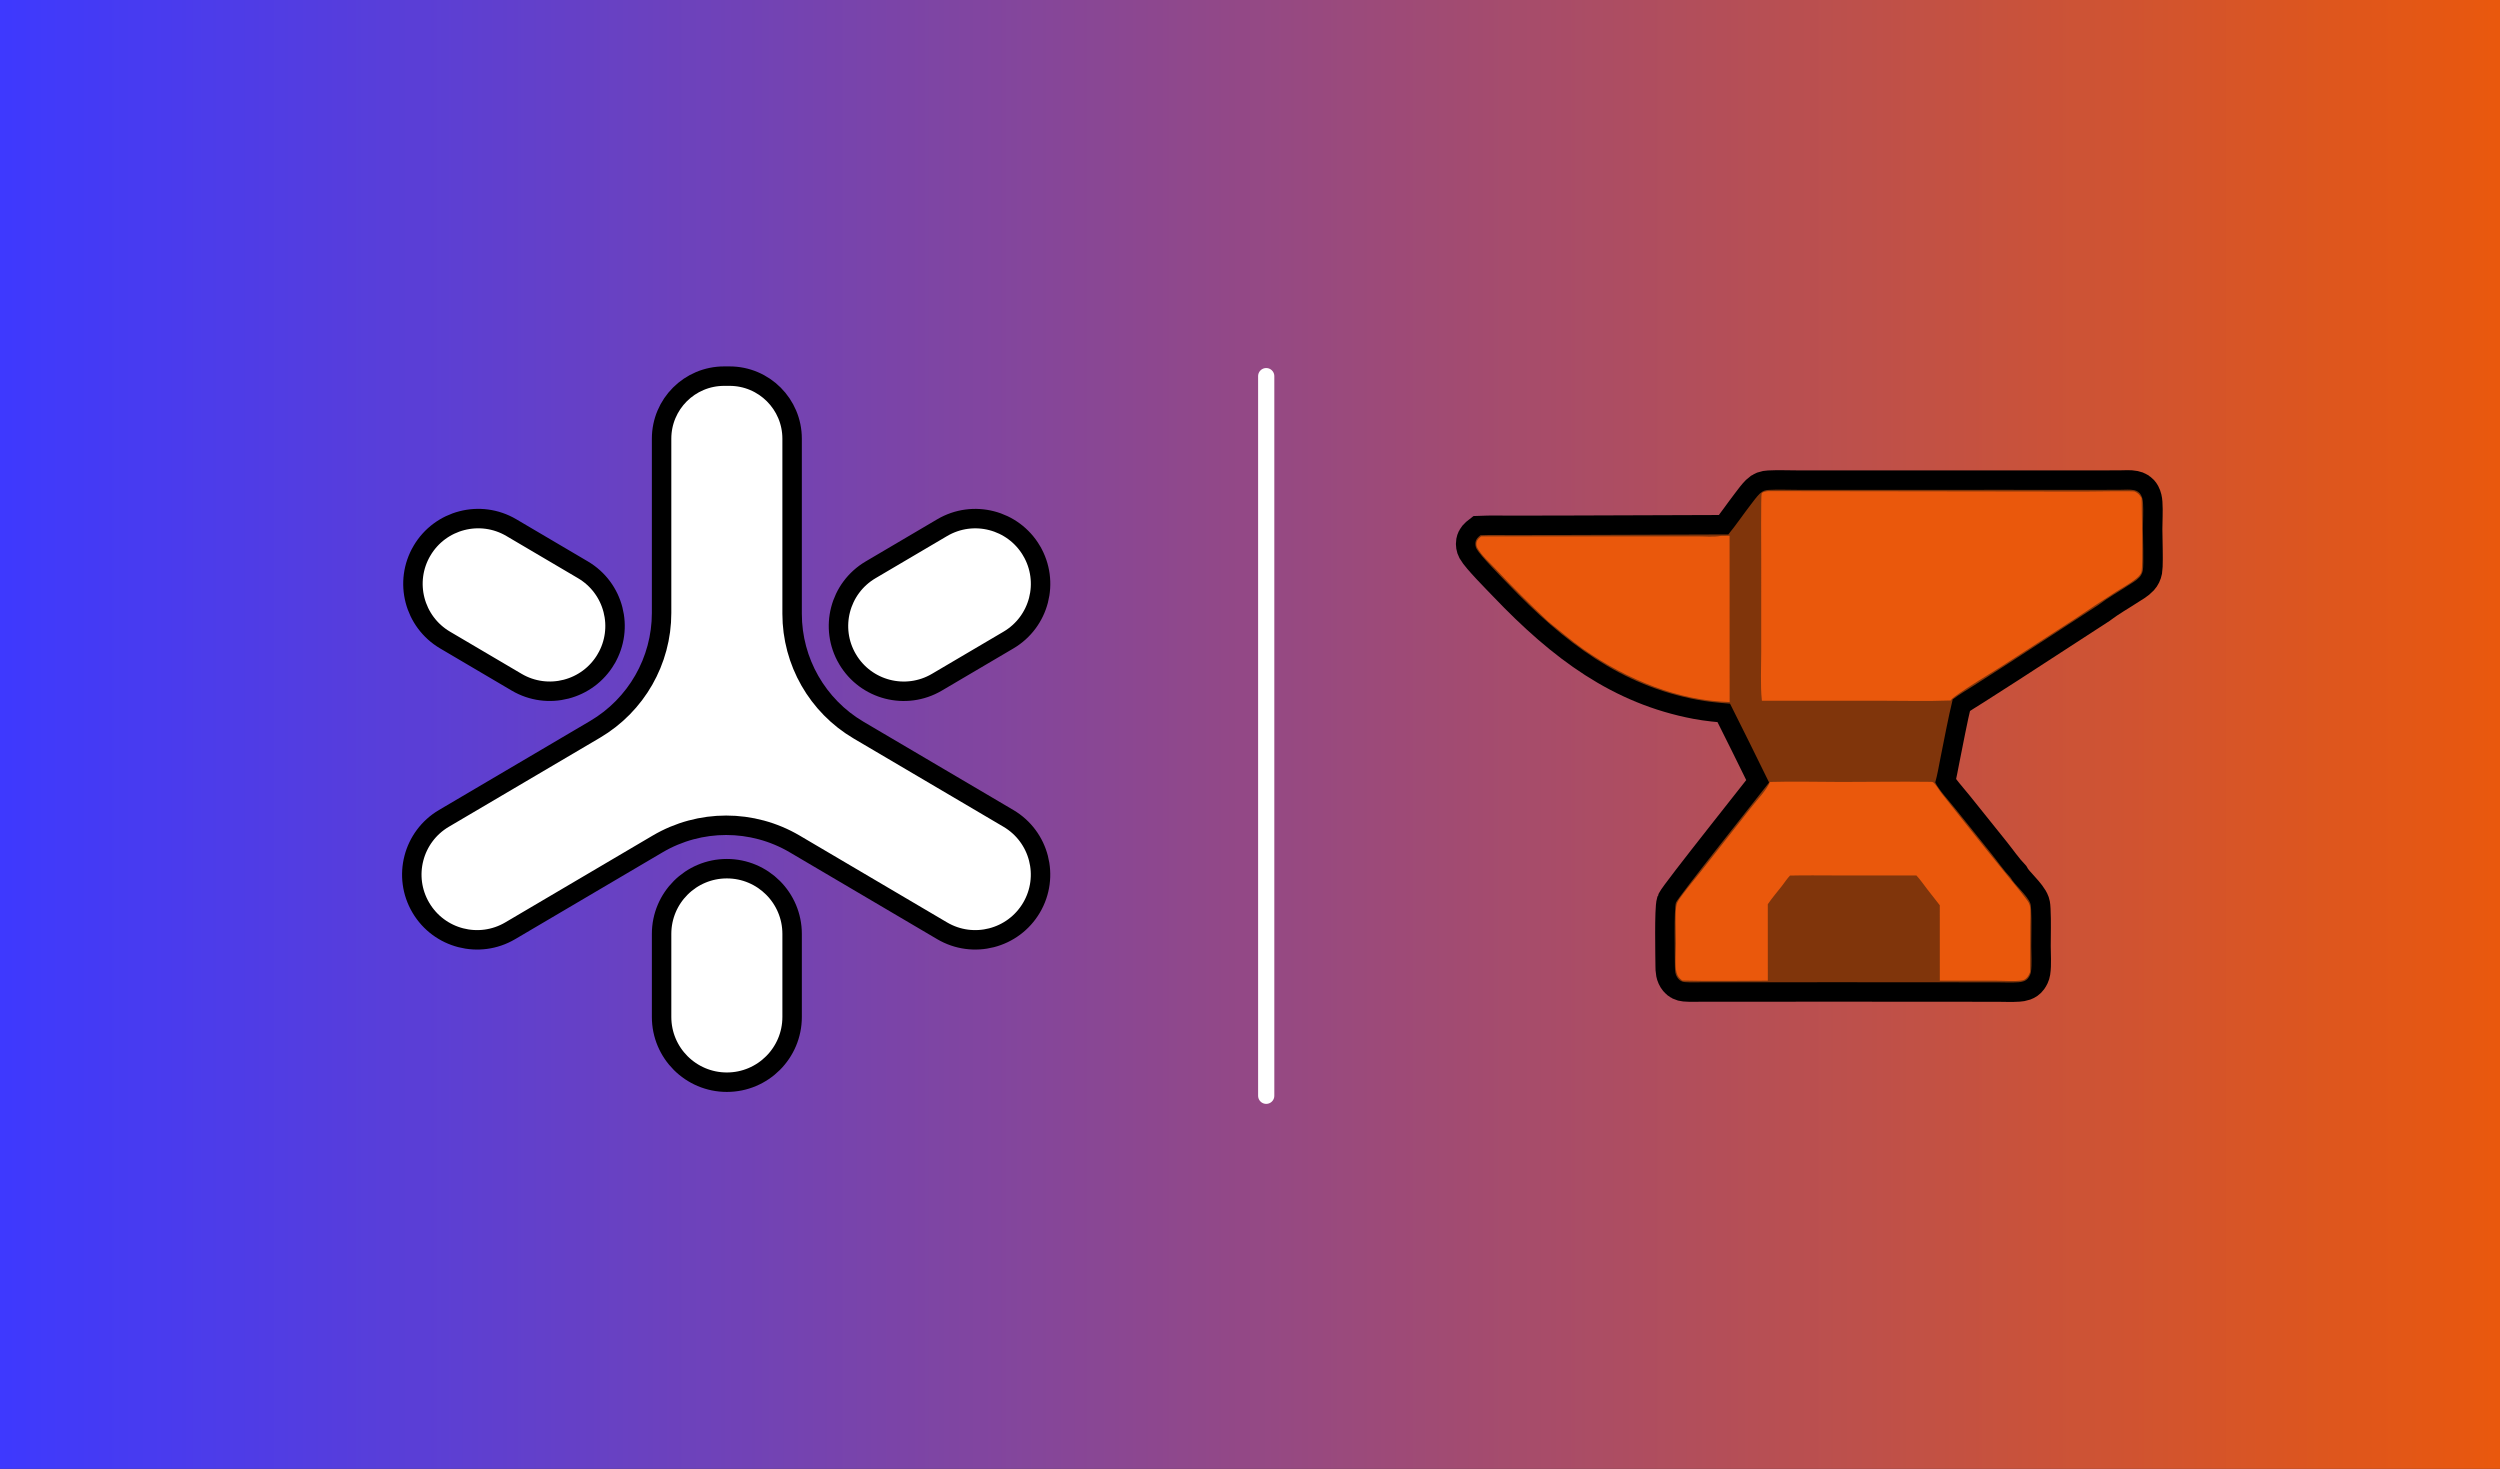
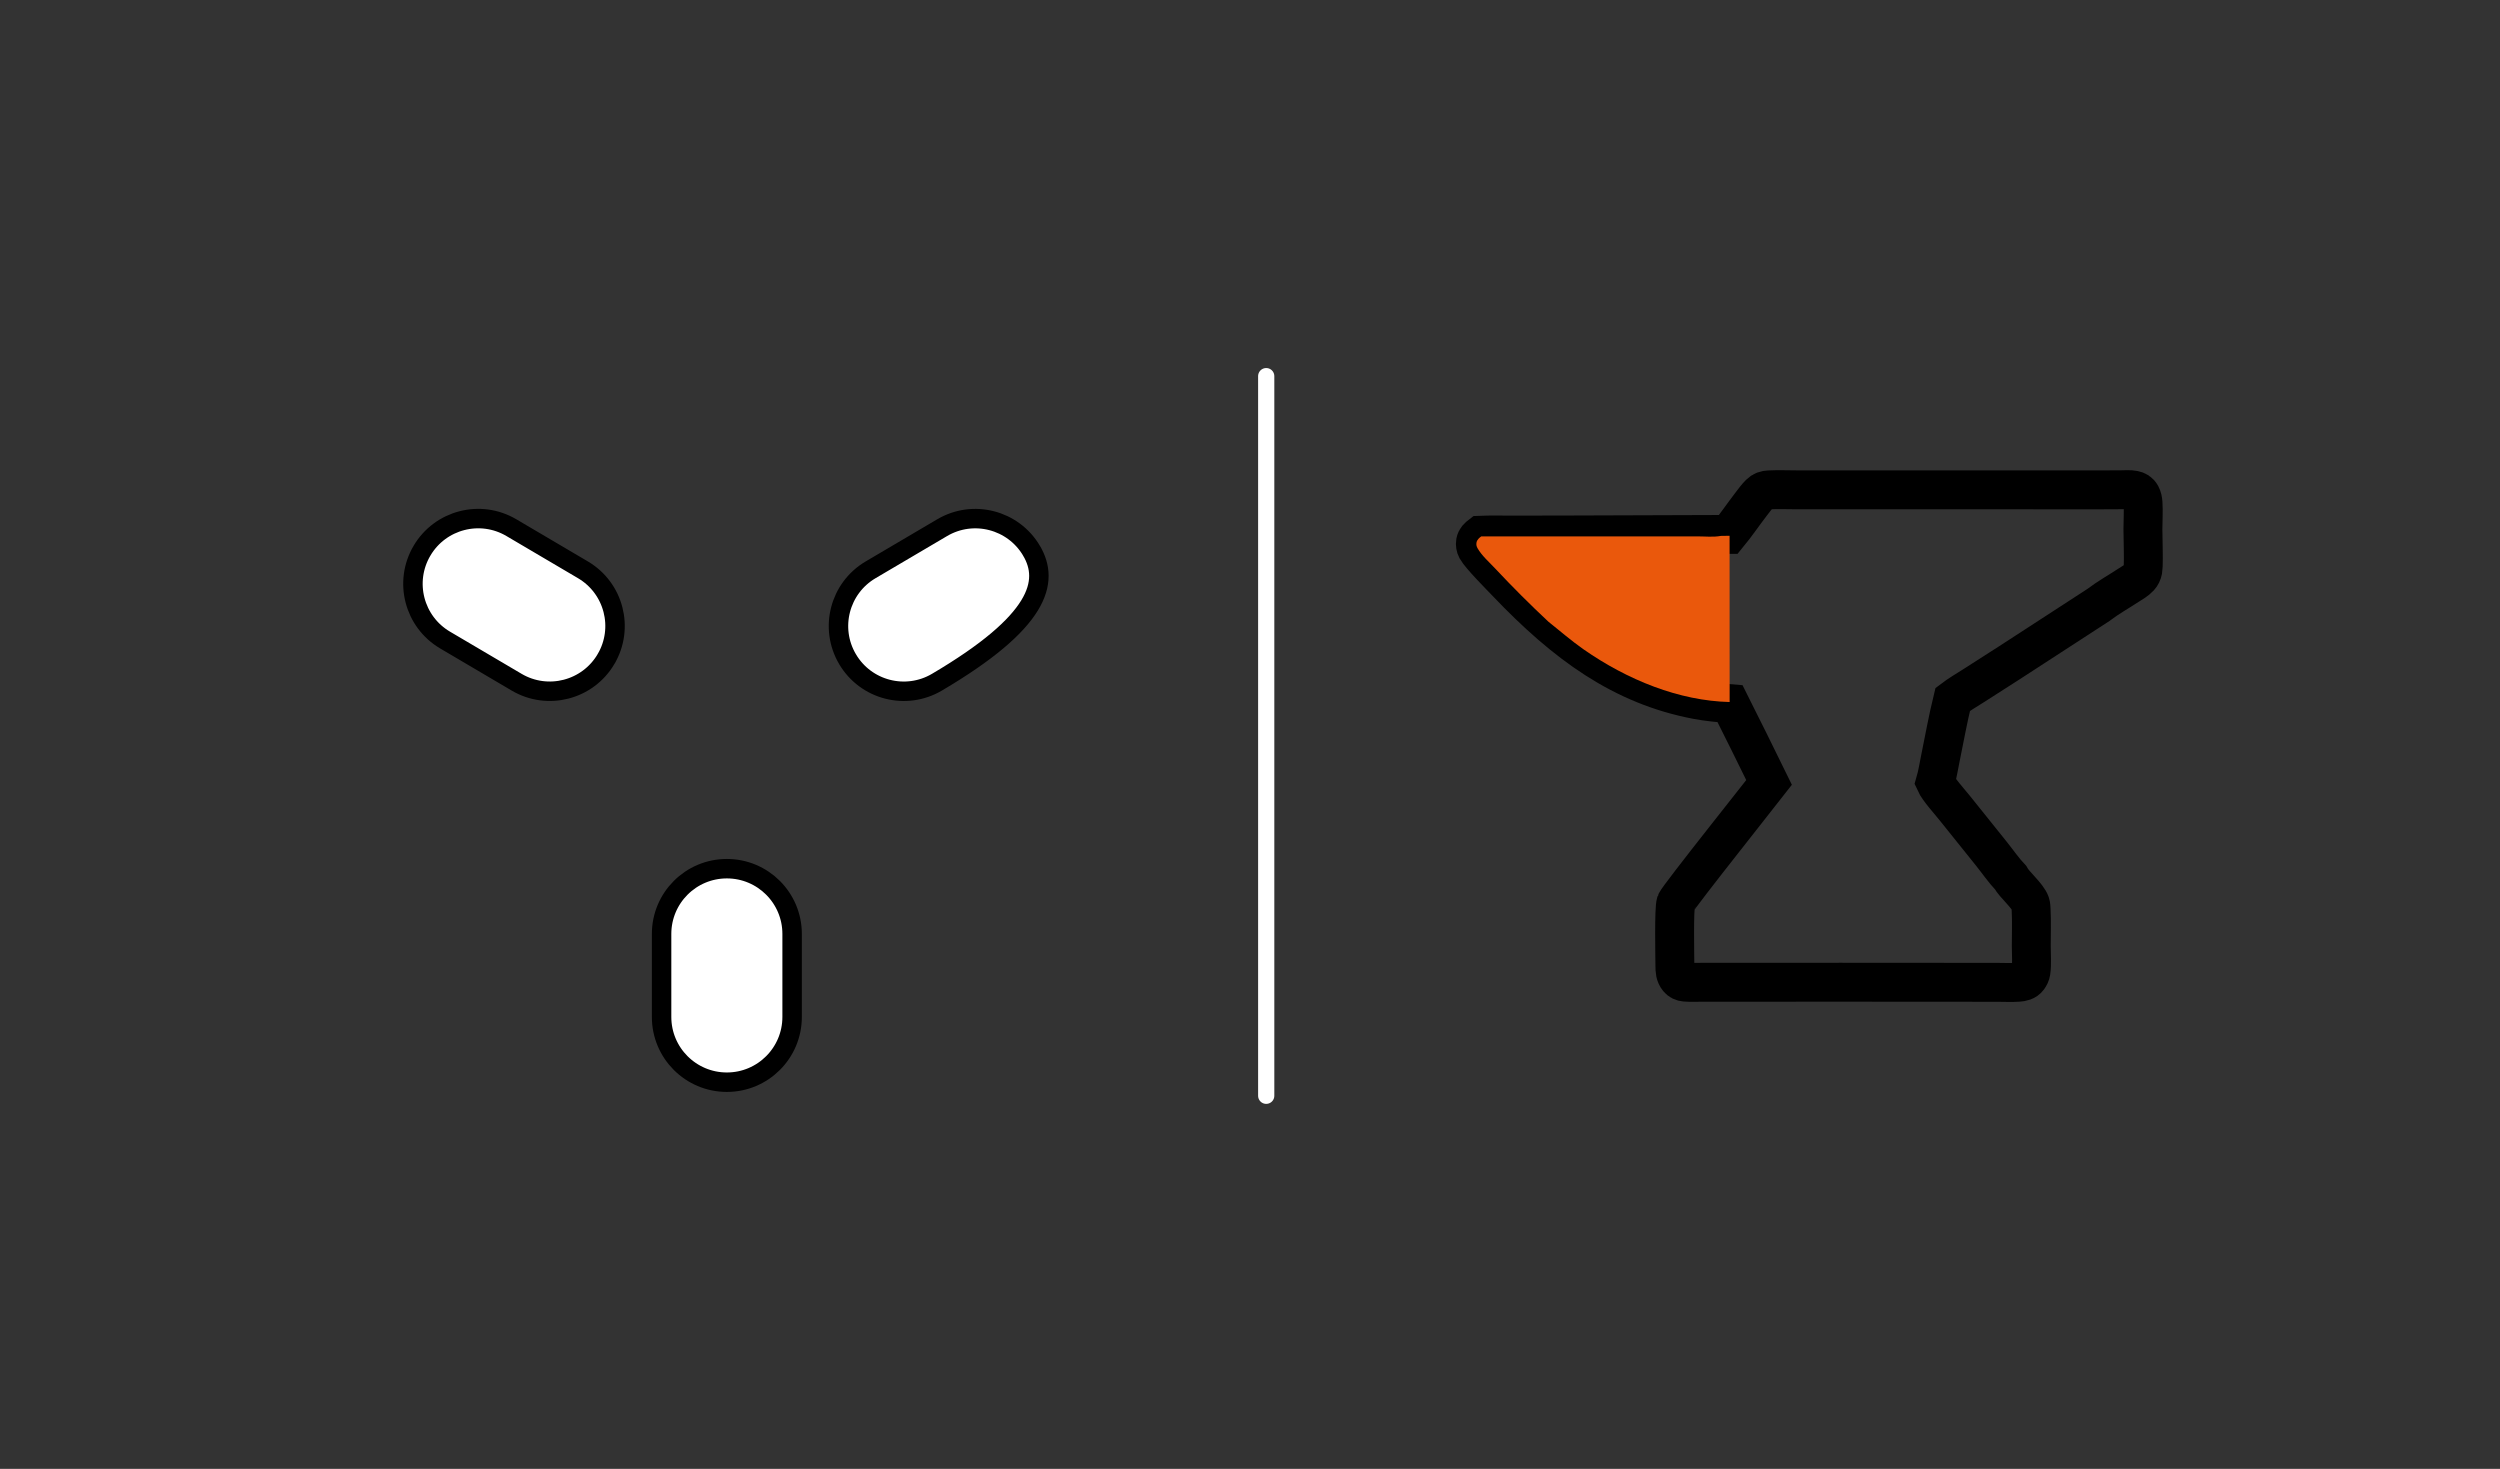
<svg xmlns="http://www.w3.org/2000/svg" width="771px" height="453px" viewBox="0 0 771 453" version="1.1">
  <rect x="0" y="0" width="771" height="453" fill="#333333" stroke="none" />
  <title>Group 52</title>
  <defs>
    <linearGradient x1="1.25767452e-15%" y1="50%" x2="100%" y2="50%" id="linearGradient-1">
      <stop stop-color="#3D39FF" offset="0%" />
      <stop stop-color="#EA580C" offset="100%" />
    </linearGradient>
  </defs>
  <g id="Page-1" stroke="none" stroke-width="1" fill="none" fill-rule="evenodd">
    <g id="Group-51">
-       <rect id="Rectangle" fill="url(#linearGradient-1)" x="0" y="0" width="771" height="453" />
      <g id="invariant-logo" transform="translate(127, 116)" fill="#FFFFFF" fill-rule="nonzero" stroke="#000000" stroke-width="6">
        <path d="M52.769,59.723 L30.699,46.722 C21.123,41.08 8.785,44.268 3.142,53.841 L3.141,53.842 C-2.502,63.415 0.686,75.749 10.263,81.391 L32.333,94.392 C41.909,100.034 54.247,96.846 59.89,87.273 L59.891,87.272 C65.534,77.698 62.345,65.364 52.769,59.723 Z" id="Path" />
-         <path d="M161.934,94.4 L184.004,81.399 C193.58,75.758 196.769,63.424 191.126,53.85 L191.125,53.849 C185.482,44.276 173.144,41.089 163.568,46.73 L141.498,59.731 C131.922,65.373 128.733,77.707 134.376,87.28 L134.377,87.281 C140.02,96.854 152.358,100.042 161.934,94.4 Z" id="Path" />
-         <path d="M183.99,136.386 L137.8,109.178 C125.089,101.691 117.287,88.042 117.287,73.294 L117.287,19.285 C117.287,8.635 108.65,0 97.996,0 L96.325,0 C85.671,0 77.034,8.635 77.034,19.285 L77.034,73.048 C77.034,87.796 69.232,101.445 56.521,108.932 L9.913,136.386 C0.336,142.026 -2.854,154.361 2.79,163.935 C8.432,173.508 20.771,176.697 30.347,171.056 L75.802,144.281 C88.853,136.593 105.049,136.593 118.101,144.281 L163.556,171.056 C173.132,176.696 185.47,173.508 191.113,163.935 C196.756,154.361 193.567,142.028 183.99,136.386 Z" id="Path" />
+         <path d="M161.934,94.4 C193.58,75.758 196.769,63.424 191.126,53.85 L191.125,53.849 C185.482,44.276 173.144,41.089 163.568,46.73 L141.498,59.731 C131.922,65.373 128.733,77.707 134.376,87.28 L134.377,87.281 C140.02,96.854 152.358,100.042 161.934,94.4 Z" id="Path" />
        <path d="M117.289,197.631 L117.289,172.022 C117.289,160.91 108.278,151.902 97.163,151.902 L97.162,151.902 C86.047,151.902 77.036,160.91 77.036,172.022 L77.036,197.631 C77.036,208.742 86.047,217.75 97.162,217.75 L97.163,217.75 C108.278,217.75 117.289,208.742 117.289,197.631 Z" id="Path" />
      </g>
      <line x1="390.5" y1="116" x2="390.5" y2="337.936" id="Path-2" stroke="#FFFFFF" stroke-width="5" stroke-linecap="round" />
      <g id="Group-50" transform="translate(455, 151)" fill-rule="nonzero">
        <path d="M203.097,0.154 C203.981,0.331 204.777,0.746 205.3,1.714 C205.679,2.416 205.846,3.243 205.904,4.084 C206.084,6.703 205.874,9.536 205.876,12.177 C205.877,13.268 205.939,15.714 205.975,18.189 L205.986,18.97 C205.993,19.619 205.999,20.261 206,20.871 L205.999,21.586 C205.993,23.095 205.956,24.325 205.858,24.851 C205.698,25.717 205.344,26.43 204.817,27.009 C203.805,28.12 202.404,28.845 201.222,29.621 C198.291,31.544 195.154,33.293 192.33,35.443 L192.222,35.527 L164.479,53.54 L153.52,60.557 C151.422,61.902 149.233,63.161 147.217,64.695 C145.747,70.691 144.64,76.893 143.396,82.973 C142.905,85.376 142.502,87.967 141.827,90.291 C142.739,92.331 146.356,96.347 147.896,98.269 C151.601,102.935 155.325,107.576 159.068,112.194 C160.971,114.559 163.008,117.513 165.029,119.62 C166.252,121.872 170.316,125.195 171.151,127.614 C171.346,128.178 171.366,128.925 171.397,129.539 C171.586,133.254 171.444,137.087 171.446,140.818 C171.447,143.254 171.69,146.404 171.341,148.729 C171.234,149.44 170.908,150.055 170.535,150.581 C169.792,151.629 168.535,151.852 167.48,151.926 C165.37,152.075 163.213,151.954 161.098,151.95 L149.444,151.942 L112.791,151.917 L80.515,151.932 L70.153,151.93 C68.318,151.928 66.419,152.035 64.59,151.875 C63.836,151.809 63.116,151.499 62.56,150.821 C61.598,149.65 61.546,148.376 61.536,146.781 C61.516,143.638 61.225,129.331 61.856,127.38 C62.116,126.577 69.354,117.281 76.533,108.155 L77.345,107.123 C83.429,99.396 89.279,92.027 90.589,90.32 C86.613,82.187 82.599,74.086 78.547,66.015 C75.117,65.738 71.712,65.435 68.31,64.789 C45.194,60.4 27.679,47.515 9.839,28.821 C7.883,26.77 1.564,20.433 0.368,18.255 C0.062,17.698 -0.077,16.872 0.043,16.206 C0.233,15.146 0.917,14.592 1.595,14.064 C4.539,13.938 7.5,14.014 10.447,14.011 L25.887,13.996 L78.021,13.819 C80.353,10.993 82.683,7.536 84.991,4.553 C85.855,3.435 86.707,2.235 87.681,1.274 C88.608,0.36 89.404,0.141 90.552,0.081 C93.415,-0.068 96.325,0.061 99.191,0.065 L115.348,0.067 L165.209,0.064 L192.012,0.077 L199.154,0.044 C200.438,0.036 201.827,-0.101 203.097,0.154 Z" id="Combined-Shape" stroke="#000000" stroke-width="12" />
        <g id="smithery-copy">
-           <path d="M78.021,13.819 C80.353,10.993 82.683,7.536 84.991,4.553 C85.855,3.435 86.707,2.235 87.681,1.274 C88.608,0.36 89.404,0.141 90.552,0.081 C93.415,-0.068 96.325,0.061 99.191,0.065 L115.348,0.067 L165.209,0.064 L192.012,0.077 L199.154,0.044 C200.438,0.036 201.827,-0.101 203.097,0.154 C203.981,0.331 204.777,0.746 205.3,1.714 C205.679,2.416 205.846,3.243 205.904,4.084 C206.084,6.703 205.874,9.536 205.876,12.177 C205.878,14.532 206.165,23.193 205.858,24.851 C205.698,25.717 205.344,26.43 204.817,27.009 C203.805,28.12 202.404,28.845 201.222,29.621 C198.291,31.544 195.154,33.293 192.33,35.443 L192.222,35.527 L164.479,53.54 L153.52,60.557 C151.422,61.902 149.233,63.161 147.217,64.695 C145.747,70.691 144.64,76.893 143.396,82.973 C142.905,85.376 142.502,87.967 141.827,90.291 C142.739,92.331 146.356,96.347 147.896,98.269 C151.601,102.935 155.325,107.576 159.068,112.194 C160.971,114.559 163.008,117.513 165.029,119.62 C166.252,121.872 170.316,125.195 171.151,127.614 C171.346,128.178 171.366,128.925 171.397,129.539 C171.586,133.254 171.444,137.087 171.446,140.818 C171.447,143.254 171.69,146.404 171.341,148.729 C171.234,149.44 170.908,150.055 170.535,150.581 C169.792,151.629 168.535,151.852 167.48,151.926 C165.37,152.075 163.213,151.954 161.098,151.95 L149.444,151.942 L112.791,151.917 L80.515,151.932 L70.153,151.93 C68.318,151.928 66.419,152.035 64.59,151.875 C63.836,151.809 63.116,151.499 62.56,150.821 C61.598,149.65 61.546,148.376 61.536,146.781 C61.516,143.638 61.225,129.331 61.856,127.38 C62.346,125.865 87.678,94.114 90.589,90.32 C86.613,82.187 82.599,74.086 78.547,66.015 C75.117,65.738 71.712,65.435 68.31,64.789 C45.194,60.4 27.679,47.515 9.839,28.821 C7.883,26.77 1.564,20.433 0.368,18.255 C0.062,17.698 -0.077,16.872 0.043,16.206 C0.233,15.146 0.917,14.592 1.595,14.064 C4.539,13.938 7.5,14.014 10.447,14.011 L25.887,13.996 L78.021,13.819 Z" id="Path" fill="#80350B" />
-           <path d="M90.294,0.462 L187.675,0.596 C189.291,0.596 203.009,0.382 203.375,0.586 C204.462,1.192 204.762,1.439 205.473,2.64 C205.476,5.894 205.947,23.387 205.421,25.392 C205.202,26.225 204.374,26.964 203.828,27.415 C201.889,29.016 199.58,30.205 197.514,31.539 C193.204,34.307 188.917,37.134 184.654,40.018 L162.516,54.34 C157.703,57.427 152.611,60.348 147.941,63.741 C147.437,64.107 146.978,64.467 146.588,65.027 C139.329,65.313 132.025,65.103 124.76,65.103 L88.374,65.106 L88.344,64.83 C87.882,60.462 88.165,54.555 88.164,49.976 L88.165,21.11 C88.165,19.357 88.046,1.516 88.299,1.174 C88.747,0.571 89.681,0.561 90.294,0.462 Z" id="Path" fill="#EA580C" />
-           <path d="M90.84,90.152 C98.167,89.935 105.546,90.15 112.878,90.154 C121.922,90.158 130.981,89.991 140.023,90.119 C140.334,90.124 140.979,90.084 141.235,90.291 C142.045,90.946 143.012,92.683 143.744,93.621 L151.27,103.113 C155.437,108.397 159.695,113.595 163.909,118.82 C165.819,121.188 167.781,123.502 169.631,125.948 C170.086,126.549 170.822,127.429 170.991,128.243 C171.348,129.964 171.115,132.914 171.115,134.76 C171.127,139.455 171.113,144.149 171.074,148.843 C170.843,149.348 170.614,149.884 170.286,150.296 C169.902,150.779 169.346,151.217 168.808,151.325 C166.599,151.767 163.033,151.442 160.659,151.442 L143.238,151.439 L143.231,128.183 L139.426,123.32 C138.321,121.874 137.229,120.3 136.023,118.996 L111.236,118.989 C106.504,118.988 101.763,118.908 97.033,119.026 C96.146,119.948 95.372,121.165 94.563,122.203 C93.099,124.082 91.555,125.864 90.187,127.861 L90.196,151.438 C81.419,151.442 72.612,151.643 63.838,151.392 C62.944,150.773 62.374,150.162 62.035,148.903 C61.494,146.898 61.86,142.26 61.852,139.959 C61.843,137.433 61.533,129.677 62.095,127.829 C62.413,126.783 63.349,125.66 63.943,124.852 C65.702,122.46 67.631,120.236 69.448,117.91 L85.526,97.454 C87.038,95.516 89.955,92.517 90.84,90.152 Z" id="Path" fill="#EA580C" />
          <path d="M75.703,14.273 C76.603,14.275 77.502,14.262 78.401,14.234 L78.417,65.504 C62.855,65.132 46.913,58.713 33.313,49.219 C29.596,46.624 26.143,43.604 22.555,40.755 C16.885,35.46 11.424,29.992 6.028,24.241 C4.296,22.394 2.004,20.395 0.678,18.081 C0.37,17.543 0.234,17.007 0.349,16.347 C0.508,15.433 1.223,14.856 1.807,14.434 L53.762,14.429 L68.464,14.418 C70.797,14.414 73.41,14.712 75.703,14.273 Z" id="Path" fill="#EA580C" />
        </g>
      </g>
    </g>
  </g>
</svg>